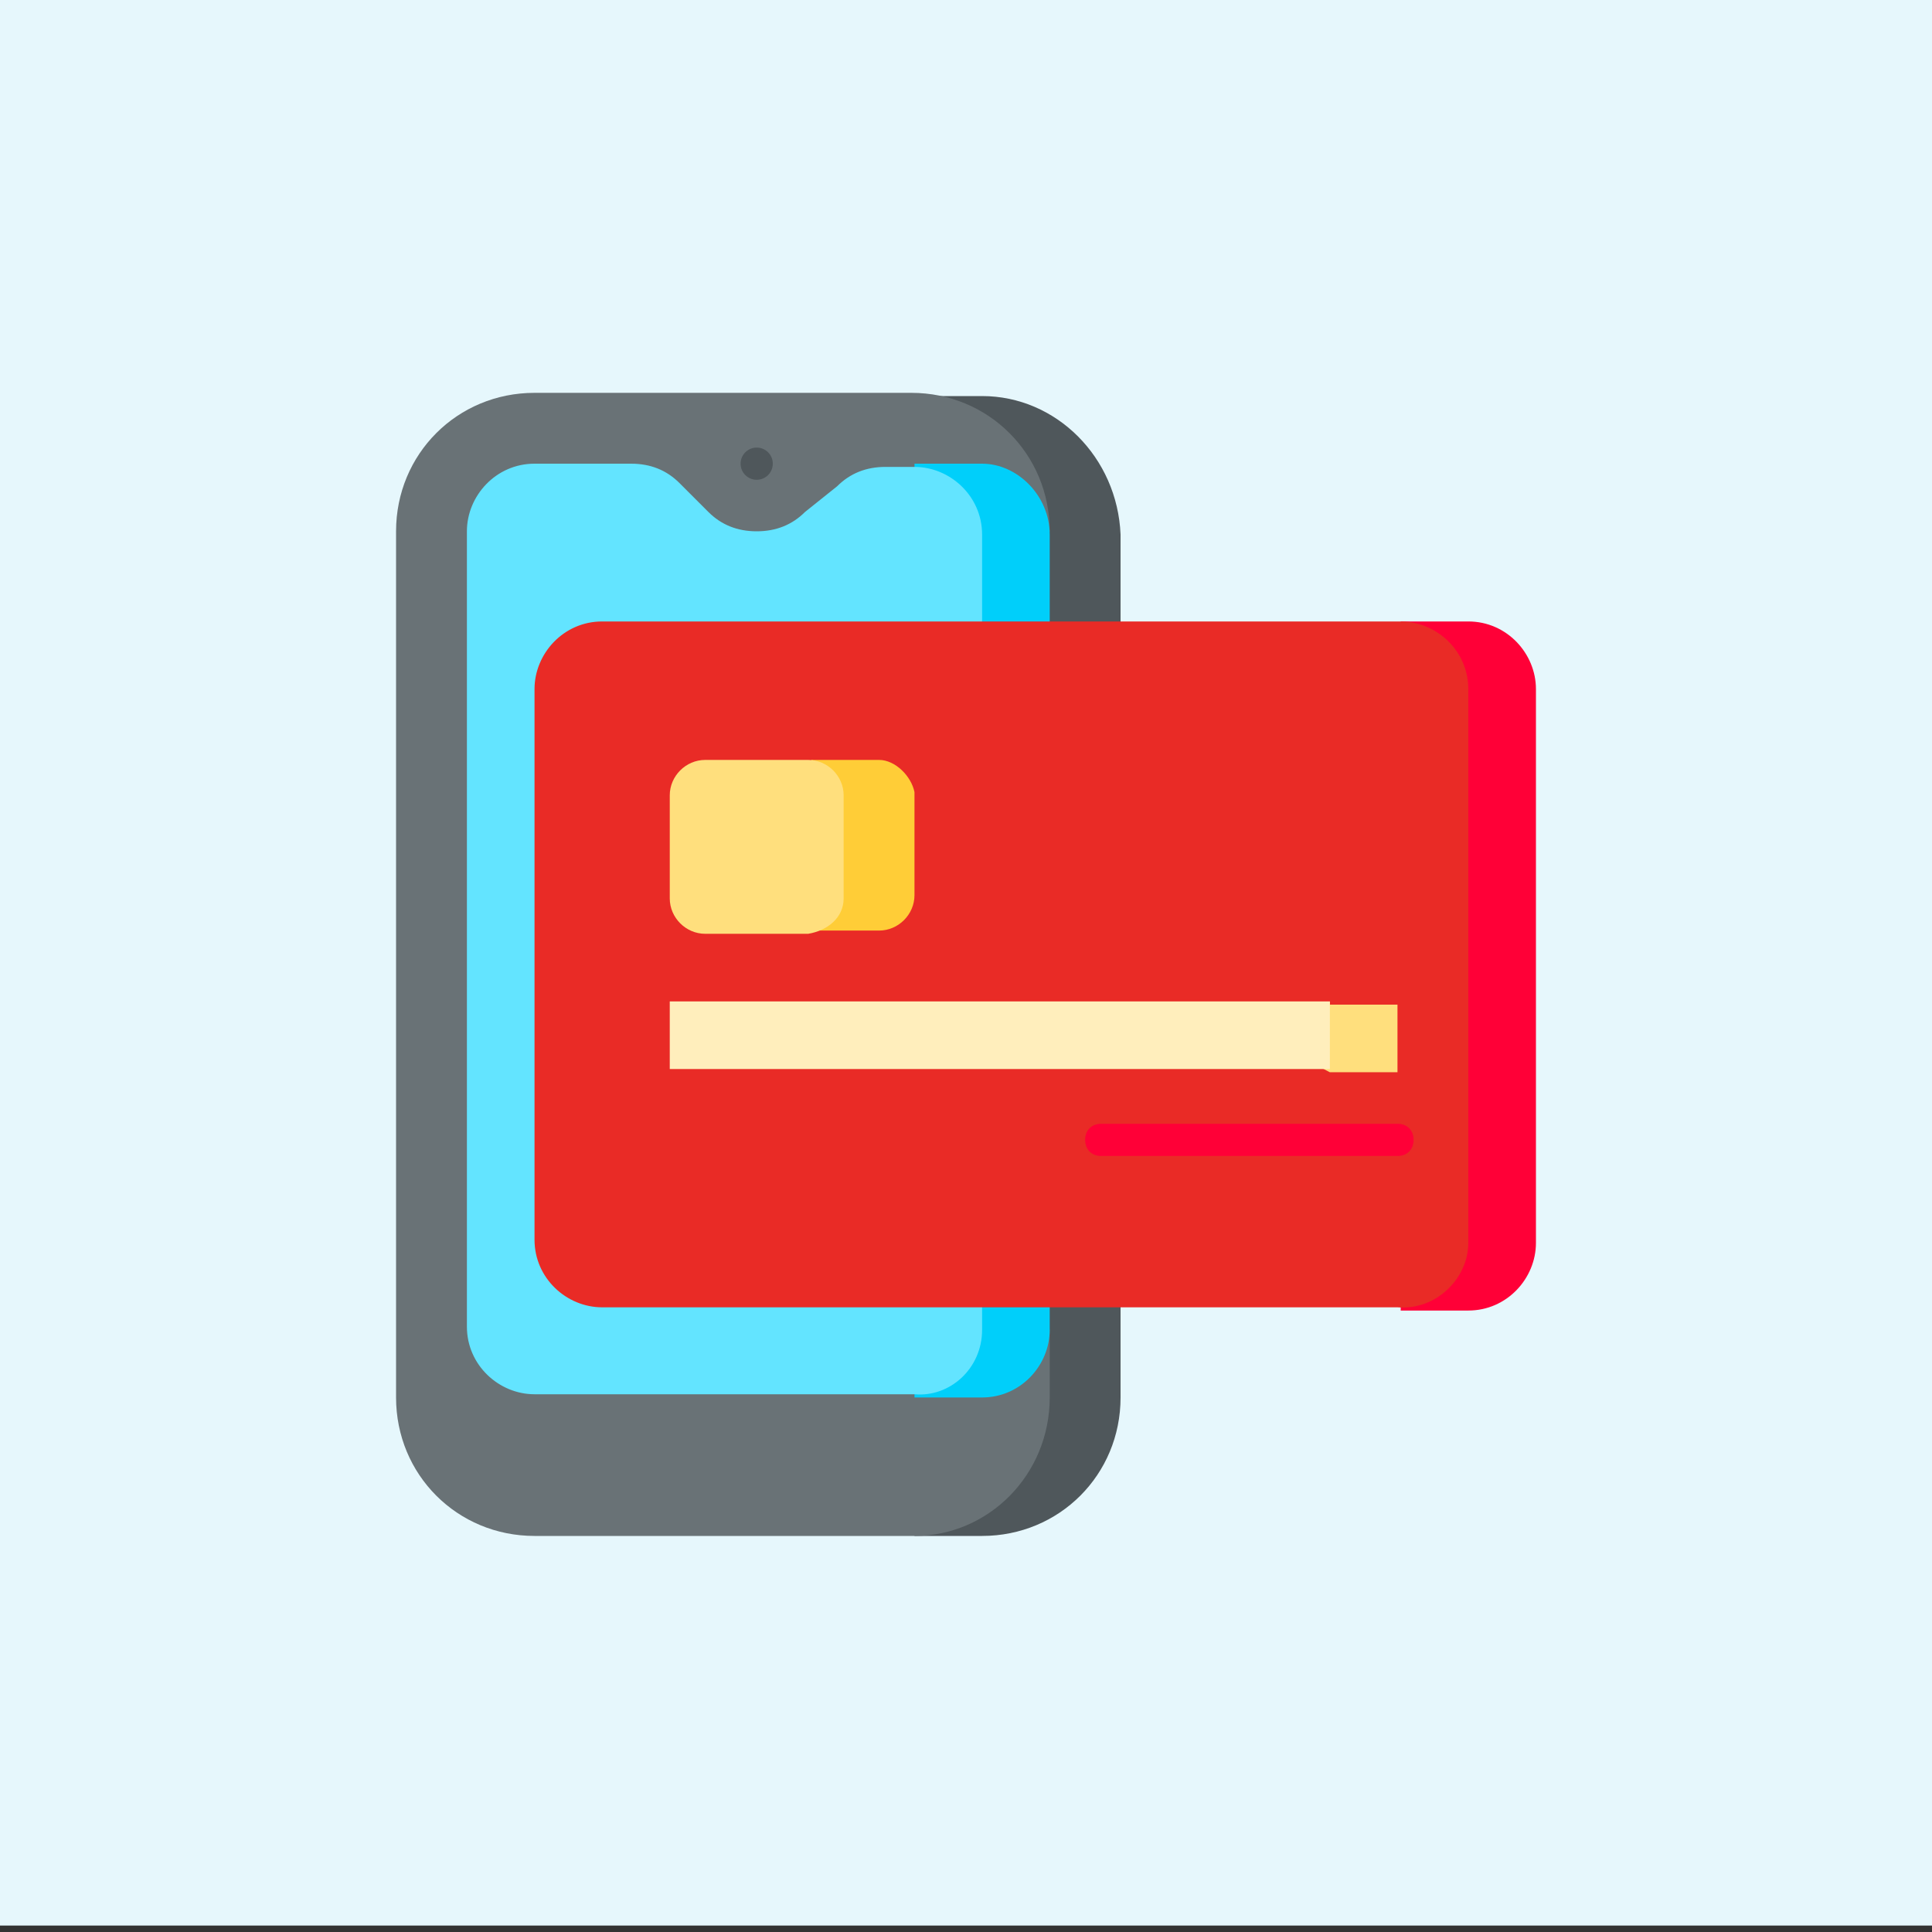
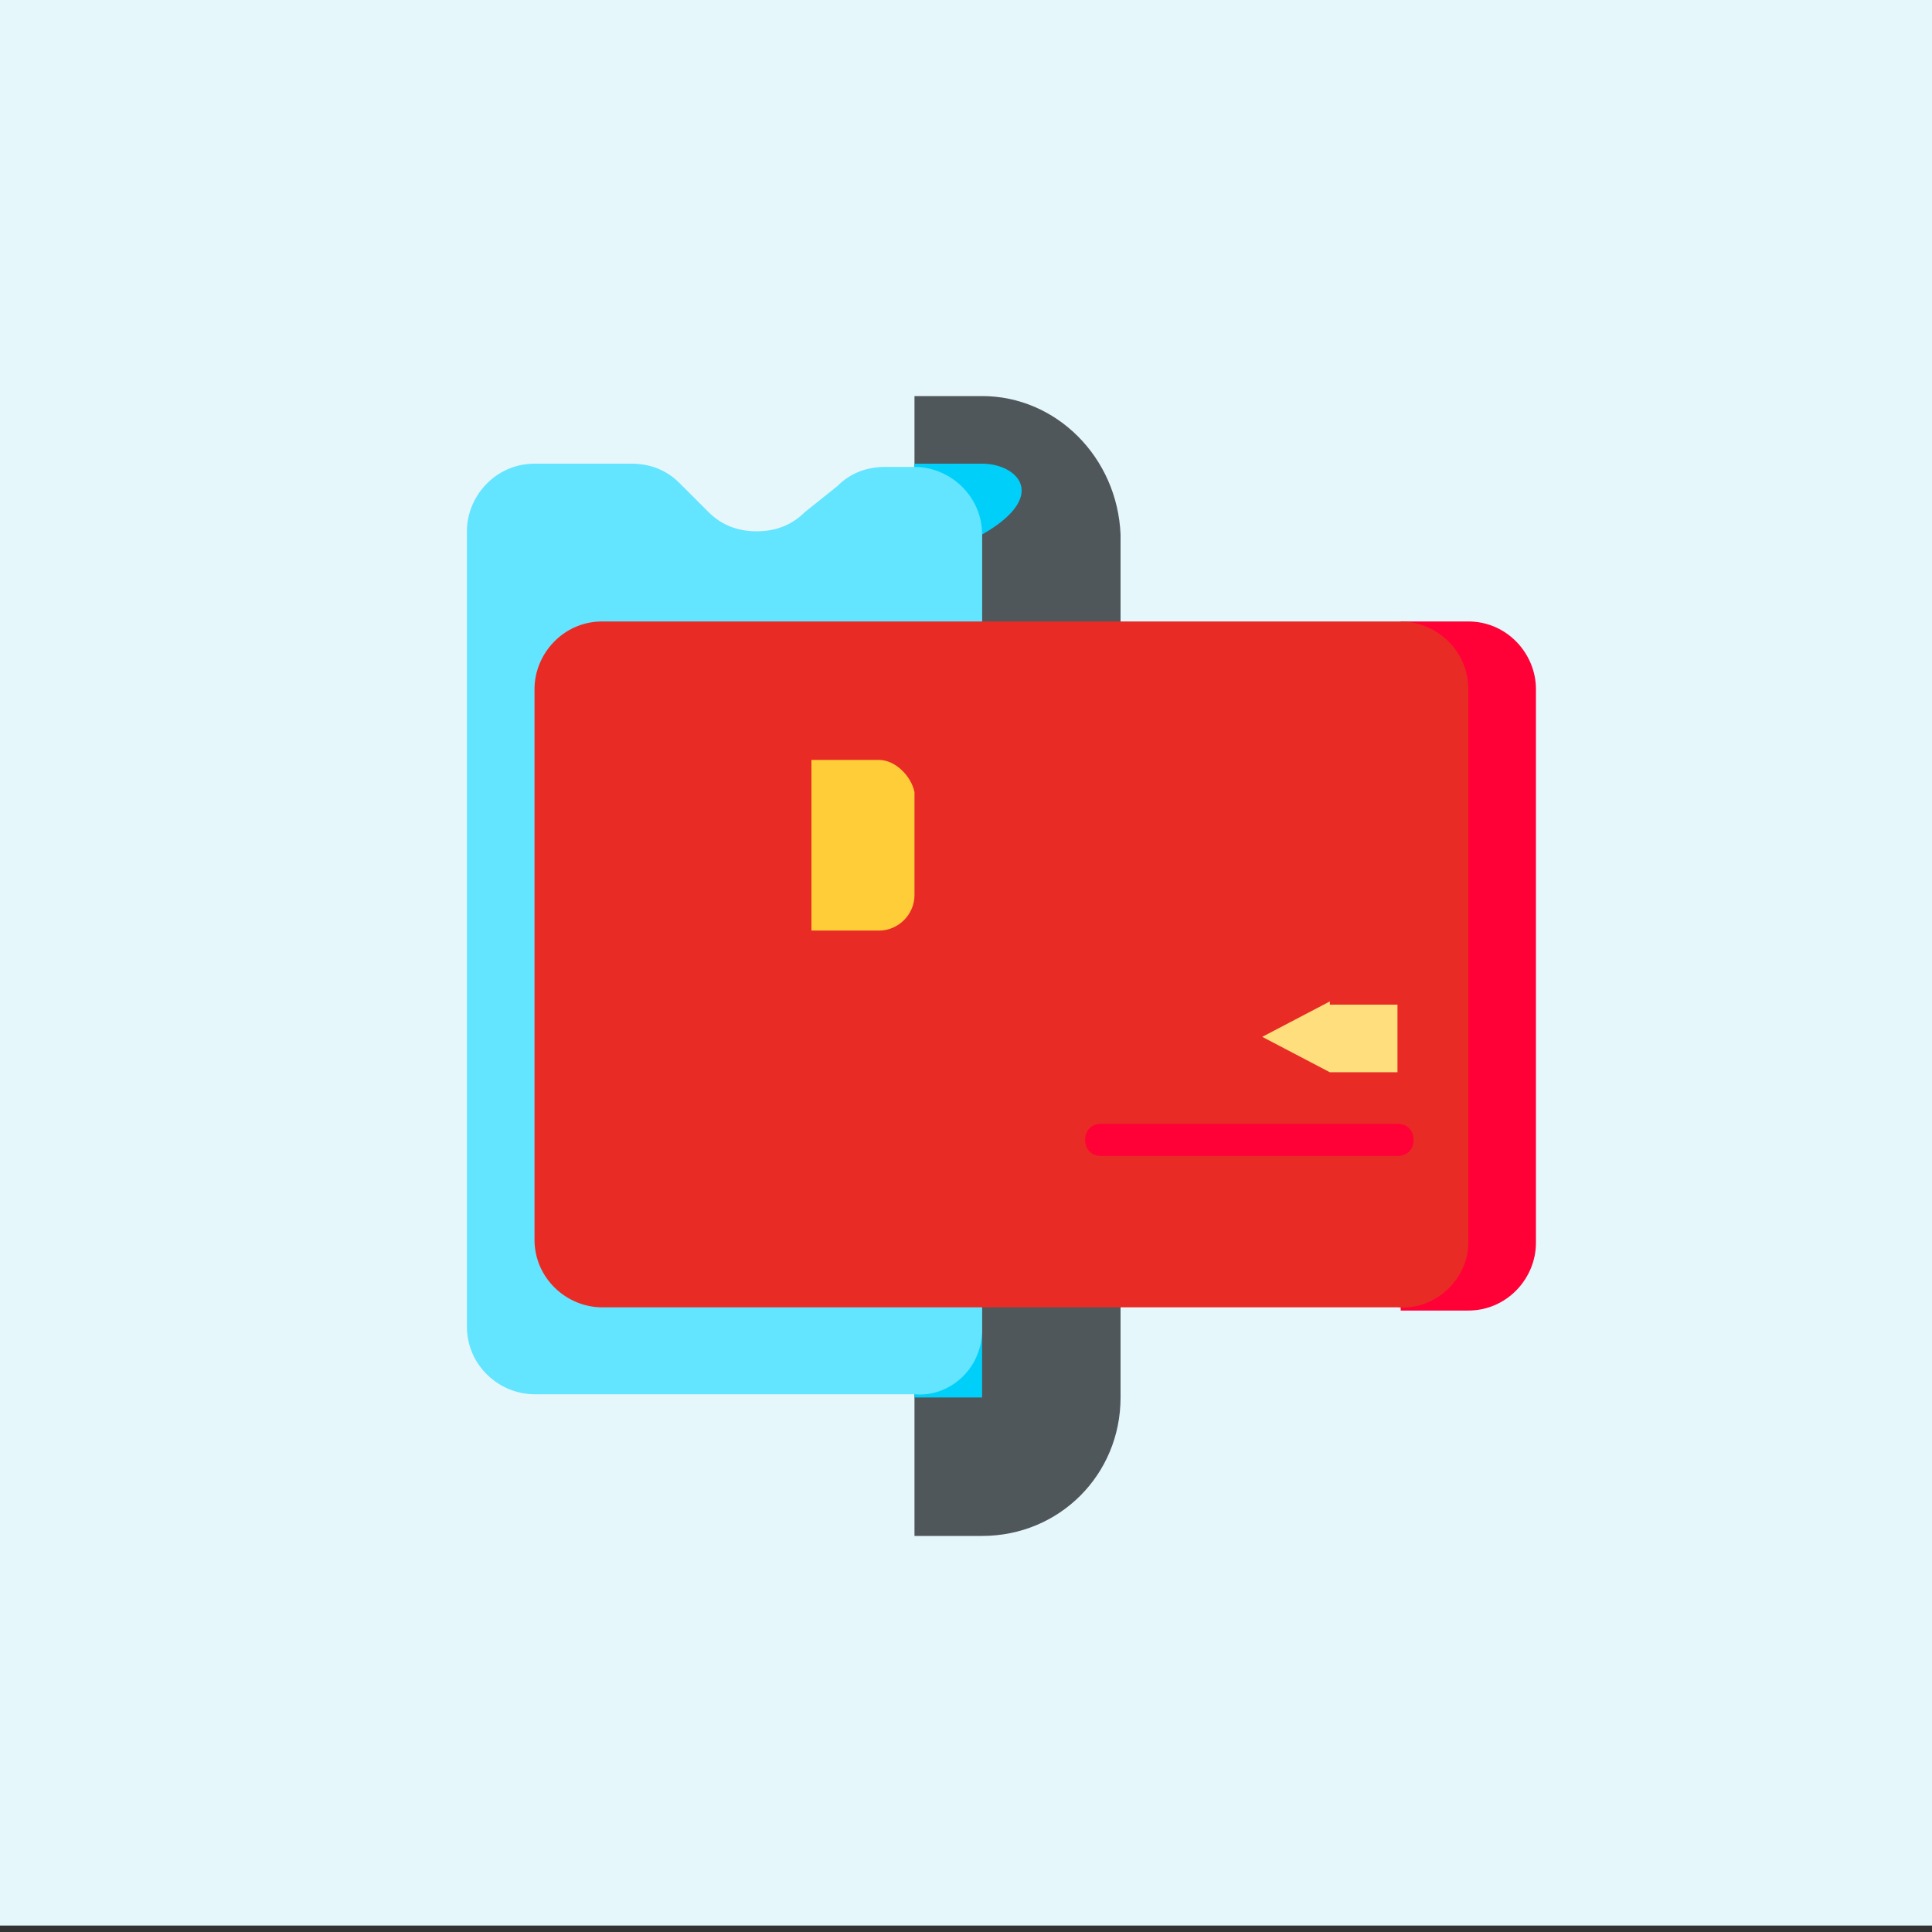
<svg xmlns="http://www.w3.org/2000/svg" version="1.1" id="Capa_1" x="0px" y="0px" width="60px" height="60px" viewBox="0 0 60 60" style="enable-background:new 0 0 60 60;" xml:space="preserve">
  <rect x="0" y="0" width="60" height="60" fill="#333333" stroke="none" />
  <style type="text/css">
	.st0{fill:#E6F7FC;}
	.st1{fill:#4F575B;}
	.st2{fill:#697276;}
	.st3{fill:#00CFFA;}
	.st4{fill:#63E4FF;}
	.st5{fill:#FF0037;}
	.st6{fill:#E92B26;}
	.st7{fill:#FFDF7D;}
	.st8{fill:#FFEEBC;}
	.st9{fill:#FFCD37;}
</style>
  <rect y="0" class="st0" width="60" height="59.8" />
  <path class="st1" d="M30.5,12.3h-2.1v35.4h2.1c2.4,0,4.3-1.9,4.3-4.3V16.6C34.7,14.2,32.8,12.3,30.5,12.3z" />
-   <path class="st2" d="M32.6,43.4v-2.1l-9.1-12.4l9.1-12.4c0-2.4-1.9-4.3-4.3-4.3H16.6c-2.4,0-4.3,1.9-4.3,4.3v26.9  c0,2.4,1.9,4.3,4.3,4.3h11.8C30.7,47.7,32.6,45.8,32.6,43.4z" />
-   <path class="st3" d="M30.5,14.4h-2.1v29h2.1c1.2,0,2.1-1,2.1-2.1V16.6C32.6,15.4,31.6,14.4,30.5,14.4z" />
+   <path class="st3" d="M30.5,14.4h-2.1v29h2.1V16.6C32.6,15.4,31.6,14.4,30.5,14.4z" />
  <path class="st4" d="M30.5,41.3V16.6c0-1.2-1-2.1-2.1-2.1h-0.9c-0.6,0-1.1,0.2-1.5,0.6L25,15.9c-0.4,0.4-0.9,0.6-1.5,0.6  c-0.6,0-1.1-0.2-1.5-0.6l-0.9-0.9c-0.4-0.4-0.9-0.6-1.5-0.6h-3c-1.2,0-2.1,1-2.1,2.1v24.7c0,1.2,1,2.1,2.1,2.1h11.8  C29.5,43.4,30.5,42.5,30.5,41.3z" />
-   <circle class="st1" cx="23.5" cy="14.4" r="0.5" />
  <path class="st5" d="M45.6,19.3h-2.1v21.4h2.1c1.2,0,2.1-1,2.1-2.1V21.4C47.7,20.3,46.8,19.3,45.6,19.3z" />
  <path class="st6" d="M45.6,38.6V21.4c0-1.2-1-2.1-2.1-2.1H18.7c-1.2,0-2.1,1-2.1,2.1v17.1c0,1.2,1,2.1,2.1,2.1h24.7  C44.6,40.7,45.6,39.7,45.6,38.6z" />
  <path class="st7" d="M41.3,31.1l-2.1,1.1l2.1,1.1h2.1v-2.1H41.3z" />
-   <path class="st8" d="M20.8,31.1h20.5v2.1H20.8V31.1z" />
  <path class="st9" d="M27.3,23.6h-2.1v5.3h2.1c0.6,0,1.1-0.5,1.1-1.1v-3.2C28.3,24.1,27.8,23.6,27.3,23.6z" />
-   <path class="st7" d="M26.2,27.9v-3.2c0-0.6-0.5-1.1-1.1-1.1h-3.2c-0.6,0-1.1,0.5-1.1,1.1v3.2c0,0.6,0.5,1.1,1.1,1.1h3.2  C25.7,28.9,26.2,28.5,26.2,27.9z" />
  <path class="st5" d="M43.4,35.9h-9.2c-0.3,0-0.5-0.2-0.5-0.5s0.2-0.5,0.5-0.5h9.2c0.3,0,0.5,0.2,0.5,0.5S43.7,35.9,43.4,35.9z" />
</svg>